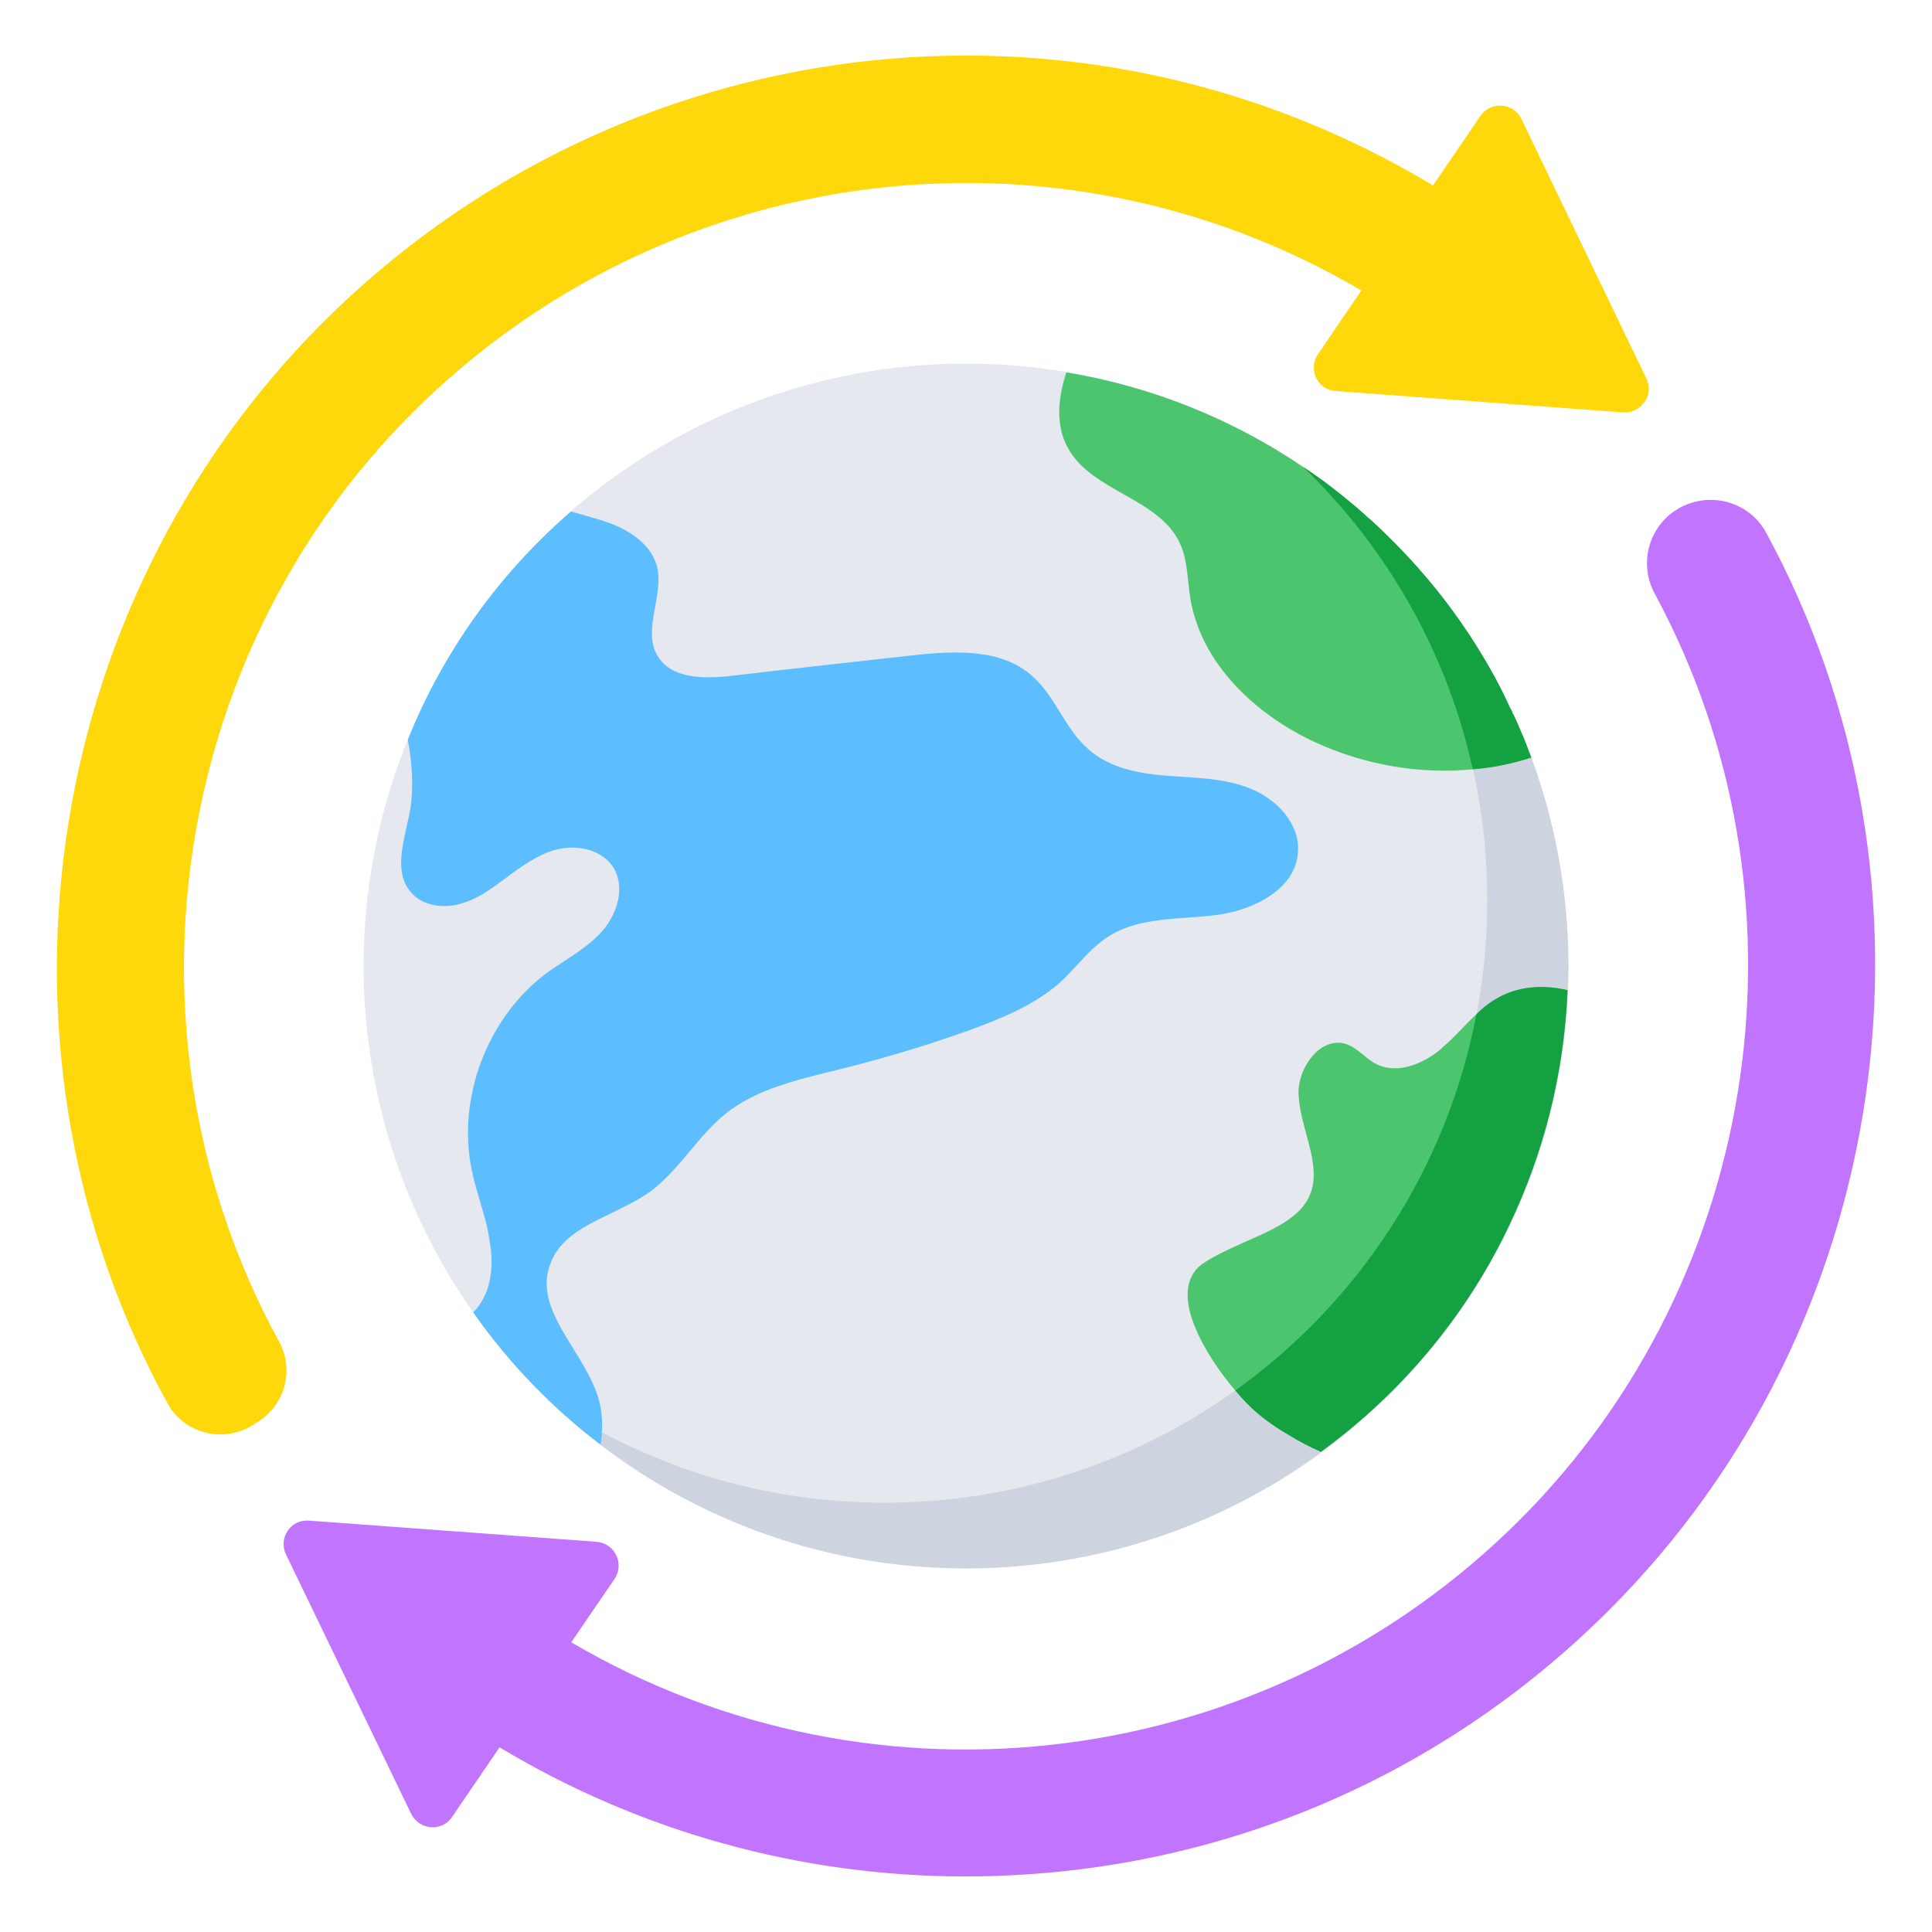
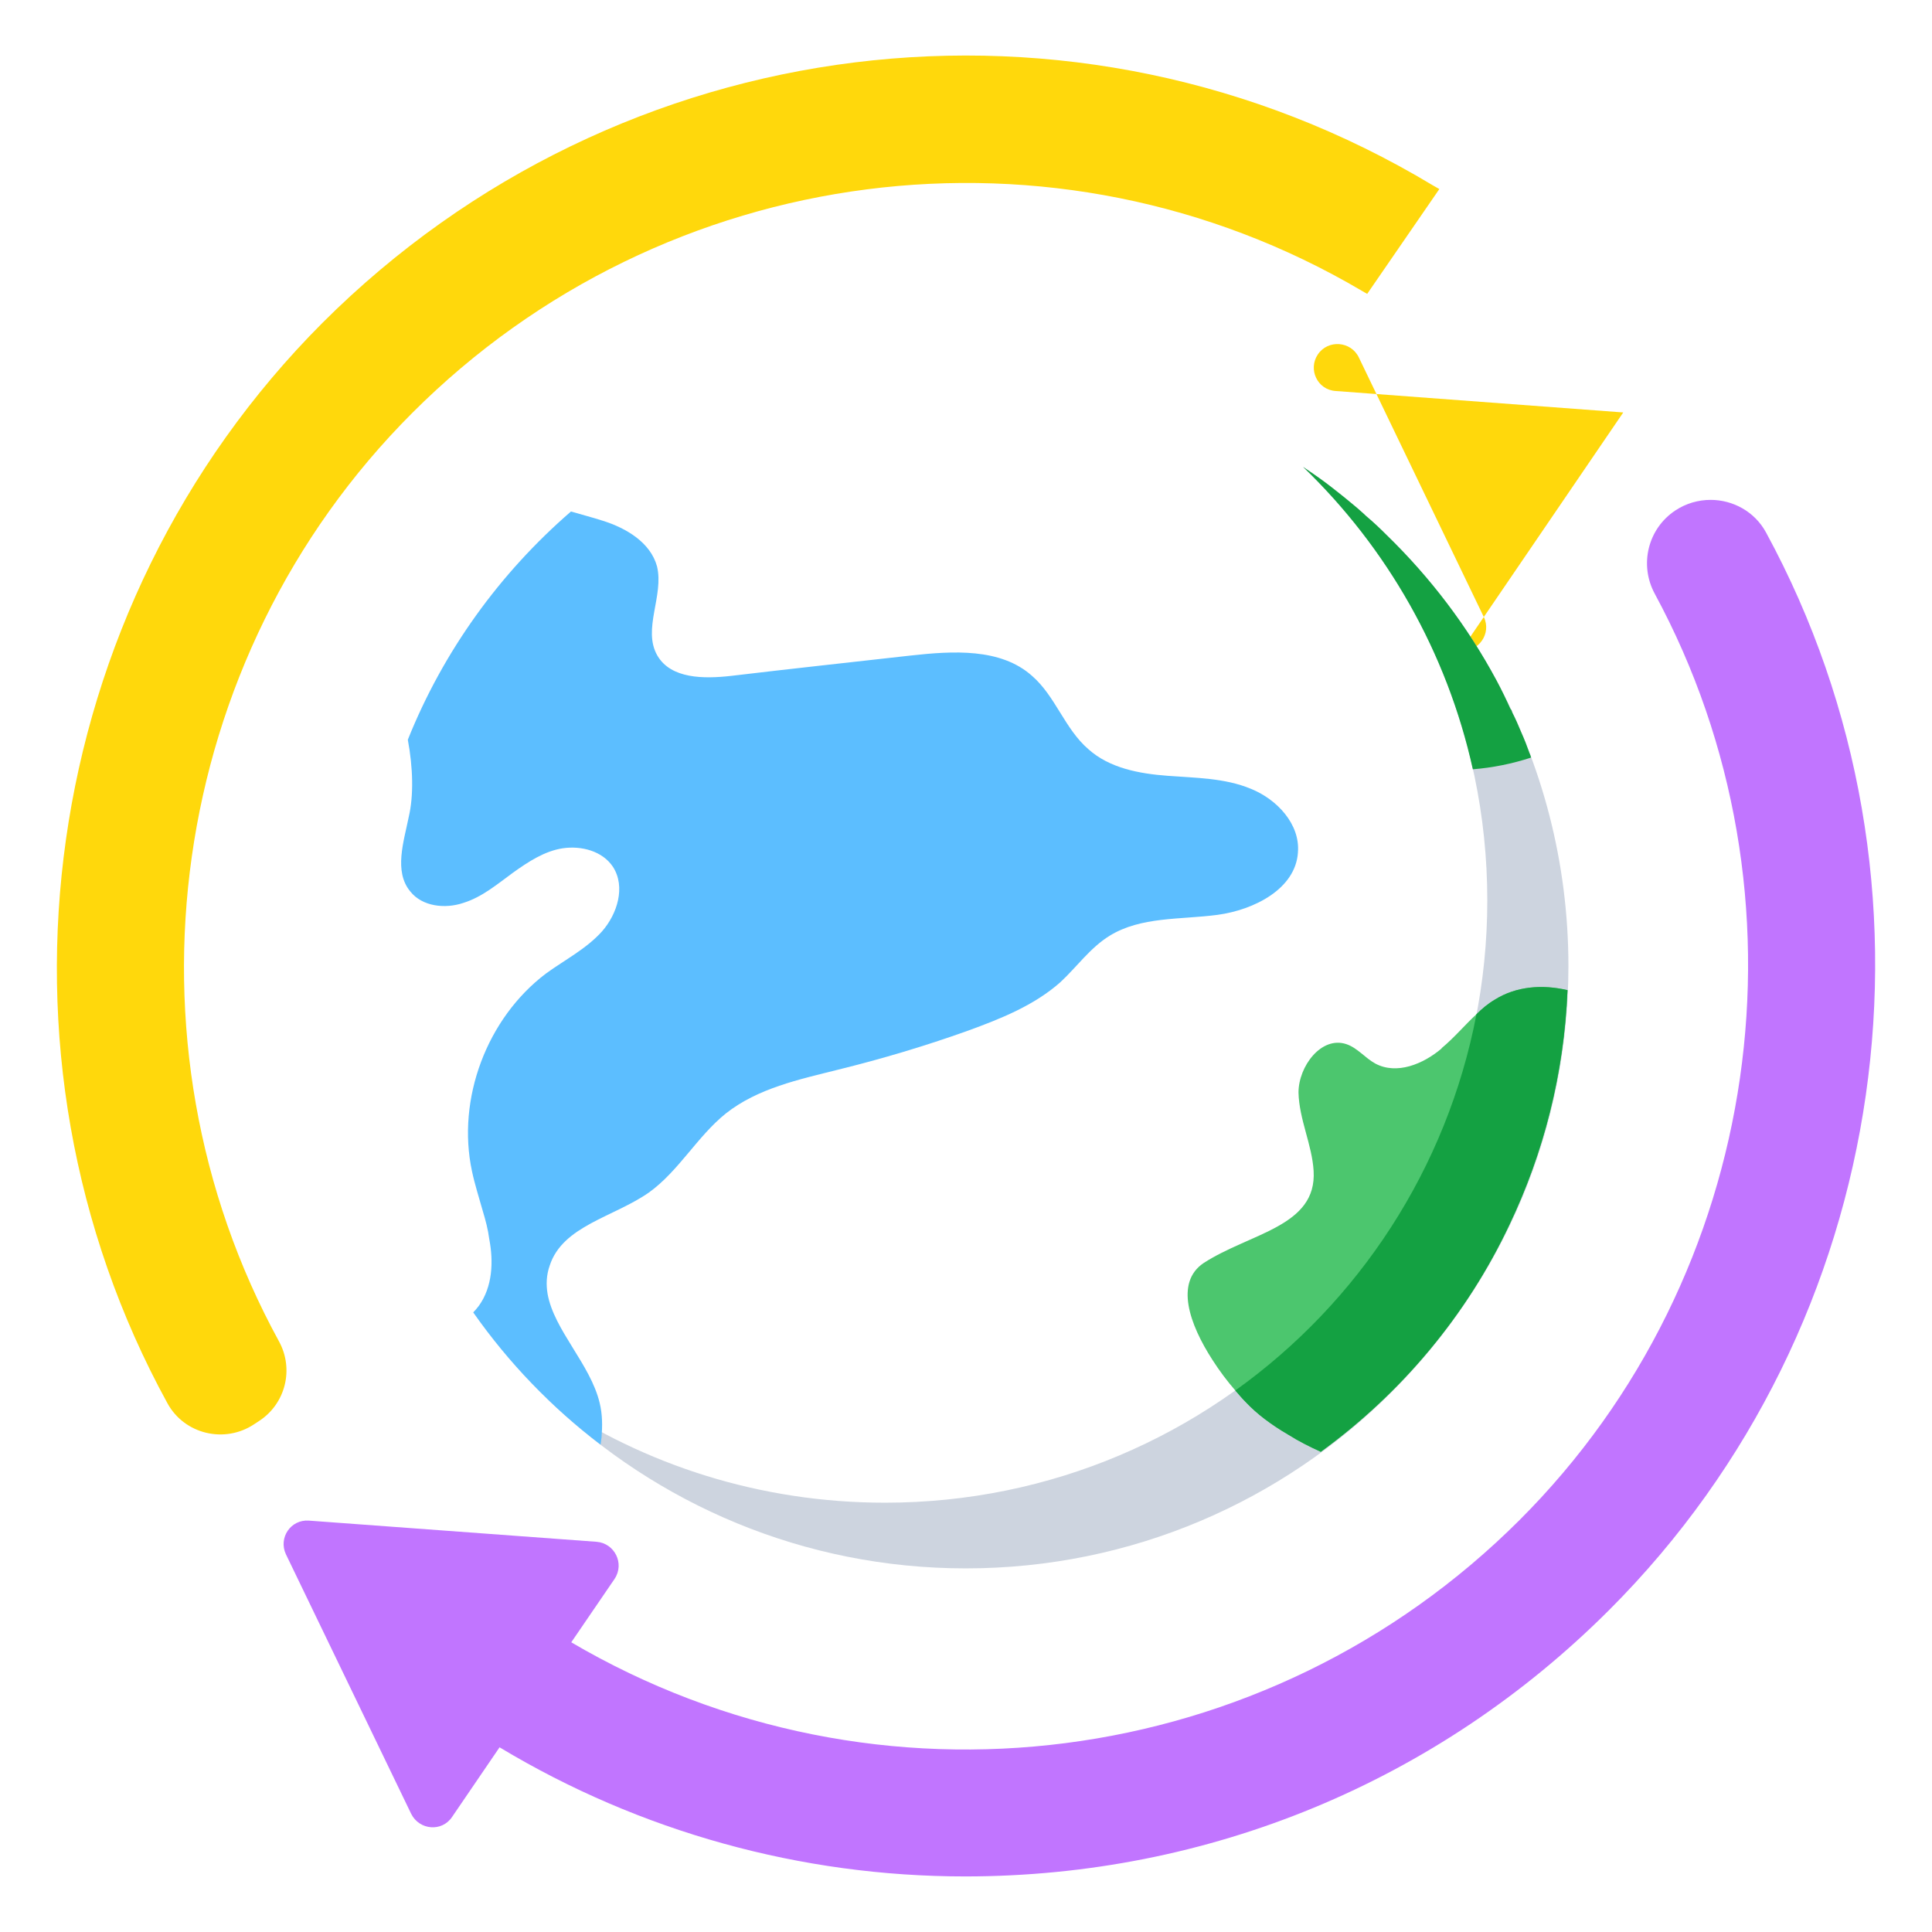
<svg xmlns="http://www.w3.org/2000/svg" id="Layer_1" enable-background="new 0 0 68 68" height="512" viewBox="0 0 68 68" width="512">
  <g>
    <g>
      <g>
        <g>
          <g>
            <g>
-               <path d="m57.133 14.517-10.121-.755c-.646-.04-.983-.765-.626-1.291l1.669-2.454 2.245-3.288 1.808-2.652c.358-.526 1.162-.467 1.44.109l4.4 9.138c.278.576-.179 1.232-.815 1.192z" fill="#ffd80c" />
+               <path d="m57.133 14.517-10.121-.755c-.646-.04-.983-.765-.626-1.291c.358-.526 1.162-.467 1.44.109l4.4 9.138c.278.576-.179 1.232-.815 1.192z" fill="#ffd80c" />
            </g>
          </g>
          <g>
            <g>
              <path d="m21.634 55.568-1.669 2.443-2.245 3.287-1.808 2.652c-.358.536-1.152.467-1.44-.109l-4.41-9.138c-.268-.576.169-1.232.814-1.182l10.121.745c.636.05.993.765.636 1.302z" fill="#c175ff" />
            </g>
          </g>
          <g>
            <g>
              <path d="m56.64 56.664c-6.05 6.05-14.1 9.38-22.67 9.38-5.78 0-11.44-1.57-16.38-4.54l-.23-.13 2.54-3.69.19.11c10.78 6.34 24.51 4.58 33.39-4.29 8.62-8.61 10.49-22.02 4.76-32.61-.55-1.02-.24-2.29.73-2.93.38-.25.81-.37 1.24-.37.78 0 1.55.41 1.95 1.15 6.68 12.29 4.52 27.88-5.52 37.92z" fill="#c175ff" />
            </g>
            <g>
              <path d="m50.66 6.654-2.54 3.69-.19-.11c-10.79-6.36-24.54-4.59-33.42 4.3-8.646 8.646-10.482 22.101-4.689 32.681.531.971.231 2.185-.693 2.793l-.192.126c-1.035.682-2.445.346-3.041-.741-6.745-12.304-4.6-27.957 5.455-38.03 10.43-10.42 26.5-12.41 39.08-4.84z" fill="#ffd80c" />
            </g>
          </g>
        </g>
      </g>
    </g>
    <g>
      <g>
-         <circle cx="33.998" cy="33.999" fill="#e5e8ef" r="21.201" />
-       </g>
+         </g>
      <g>
        <path d="m55.203 34.002c0 11.702-9.498 21.2-21.211 21.2-5.699 0-10.877-2.258-14.687-5.927 3.376 2.29 7.457 3.615 11.843 3.615 11.713 0 21.2-9.488 21.2-21.2 0-5.992-2.486-11.408-6.491-15.262 5.634 3.799 9.346 10.258 9.346 17.574z" fill="#cdd4df" />
      </g>
      <g>
        <g>
          <g>
            <g>
              <g>
                <g>
                  <path d="m45.683 30.007c-.087 1.281-1.541 2.019-2.833 2.193-1.303.173-2.692.054-3.799.738-.684.423-1.151 1.097-1.737 1.639-.923.814-2.095 1.281-3.257 1.704-1.487.532-3.017.988-4.559 1.368-1.379.347-2.822.651-3.951 1.541-1.01.814-1.661 2.03-2.703 2.779-1.237.868-3.039 1.172-3.495 2.572-.12.337-.13.673-.076.999.228 1.281 1.509 2.475 1.834 3.842.098.402.098.804.065 1.216-.011.087-.022.163-.033.25-1.726-1.313-3.235-2.876-4.483-4.656.065-.066.13-.142.195-.228.488-.673.521-1.563.369-2.355-.043-.337-.13-.662-.228-.987-.13-.467-.282-.934-.38-1.4-.543-2.54.521-5.384 2.605-6.958.673-.489 1.422-.868 1.976-1.487.532-.608.836-1.563.38-2.269-.369-.554-1.107-.749-1.769-.651-.641.098-1.216.478-1.748.858-.564.412-1.086.858-1.748 1.064-.641.217-1.444.13-1.867-.402-.586-.705-.228-1.759-.054-2.627.174-.738.152-1.726-.033-2.714 1.248-3.116 3.235-5.862 5.742-8.033.369.109.749.206 1.118.325.836.261 1.683.771 1.911 1.607.25 1.031-.521 2.214.011 3.137.478.825 1.639.825 2.594.717 2.095-.25 4.212-.478 6.329-.717 1.476-.163 3.159-.271 4.266.717.825.716 1.151 1.867 1.986 2.583.738.662 1.78.858 2.779.933.988.076 2.019.076 2.931.456.923.369 1.748 1.249 1.661 2.247z" fill="#5cbeff" />
                </g>
                <g>
                  <path d="m55.171 34.849c-.12 2.952-.847 5.742-2.041 8.25-1.509 3.202-3.81 5.937-6.643 8-.402-.184-.792-.38-1.151-.607-.597-.348-1.096-.728-1.466-1.118-.13-.13-.261-.282-.391-.434-.283-.326-.554-.684-.804-1.075-.814-1.259-1.324-2.724-.315-3.408 1.639-1.064 3.995-1.281 3.875-3.246-.055-.923-.51-1.813-.532-2.757 0-.923.804-1.997 1.683-1.704.391.13.662.489 1.021.684.749.402 1.682.022 2.334-.532v-.011c.445-.369.814-.814 1.226-1.194.196-.195.402-.369.641-.51.76-.478 1.683-.543 2.562-.337z" fill="#4cc66e" />
                </g>
                <g>
-                   <path d="m55.195 33.982c0 .288-.009.576-.019.865h-.009c.019-.289.028-.577.028-.865z" fill="#ffe386" />
-                 </g>
+                   </g>
              </g>
            </g>
          </g>
        </g>
      </g>
      <g>
        <path d="m55.171 34.849c-.12 2.952-.847 5.742-2.041 8.25-1.509 3.202-3.81 5.937-6.643 8-.402-.184-.792-.38-1.151-.607-.597-.348-1.096-.728-1.466-1.118-.13-.13-.261-.282-.391-.434 4.342-3.104 7.446-7.805 8.488-13.243.196-.195.402-.369.641-.51.76-.478 1.683-.543 2.562-.337z" fill="#14a142" />
      </g>
      <g>
-         <path d="m53.901 26.664h-.011c-.662.217-1.357.358-2.051.412-1.878.184-3.81-.152-5.536-.945-2.117-.977-4.027-2.768-4.407-5.069-.109-.651-.087-1.346-.369-1.943-.738-1.595-3.105-1.813-3.941-3.354-.445-.804-.347-1.759-.054-2.66 3.05.51 5.872 1.661 8.337 3.333.022.011.043.022.065.043.326.217.651.445.955.684.293.228.575.456.858.695.108.098.228.195.336.304.25.206.489.434.727.673 1.541 1.498 2.844 3.213 3.864 5.113.174.325.336.662.488.999.043.043.054.087.065.13.119.228.217.456.315.694.108.239.206.489.293.738.032.055.043.098.065.152z" fill="#4cc66e" />
-       </g>
+         </g>
      <g>
        <path d="m53.89 26.664c-.662.217-1.357.358-2.051.412-.912-4.125-3.029-7.805-5.97-10.638.022.011.043.022.065.043.326.217.651.445.955.684.293.228.575.456.858.695.108.098.228.195.336.304.25.206.489.434.727.673 1.541 1.498 2.844 3.213 3.864 5.113.174.325.336.662.488.999.043.043.054.087.065.13.119.228.217.456.315.694.108.239.206.489.293.738.021.043.043.098.054.152z" fill="#14a142" />
      </g>
    </g>
  </g>
</svg>